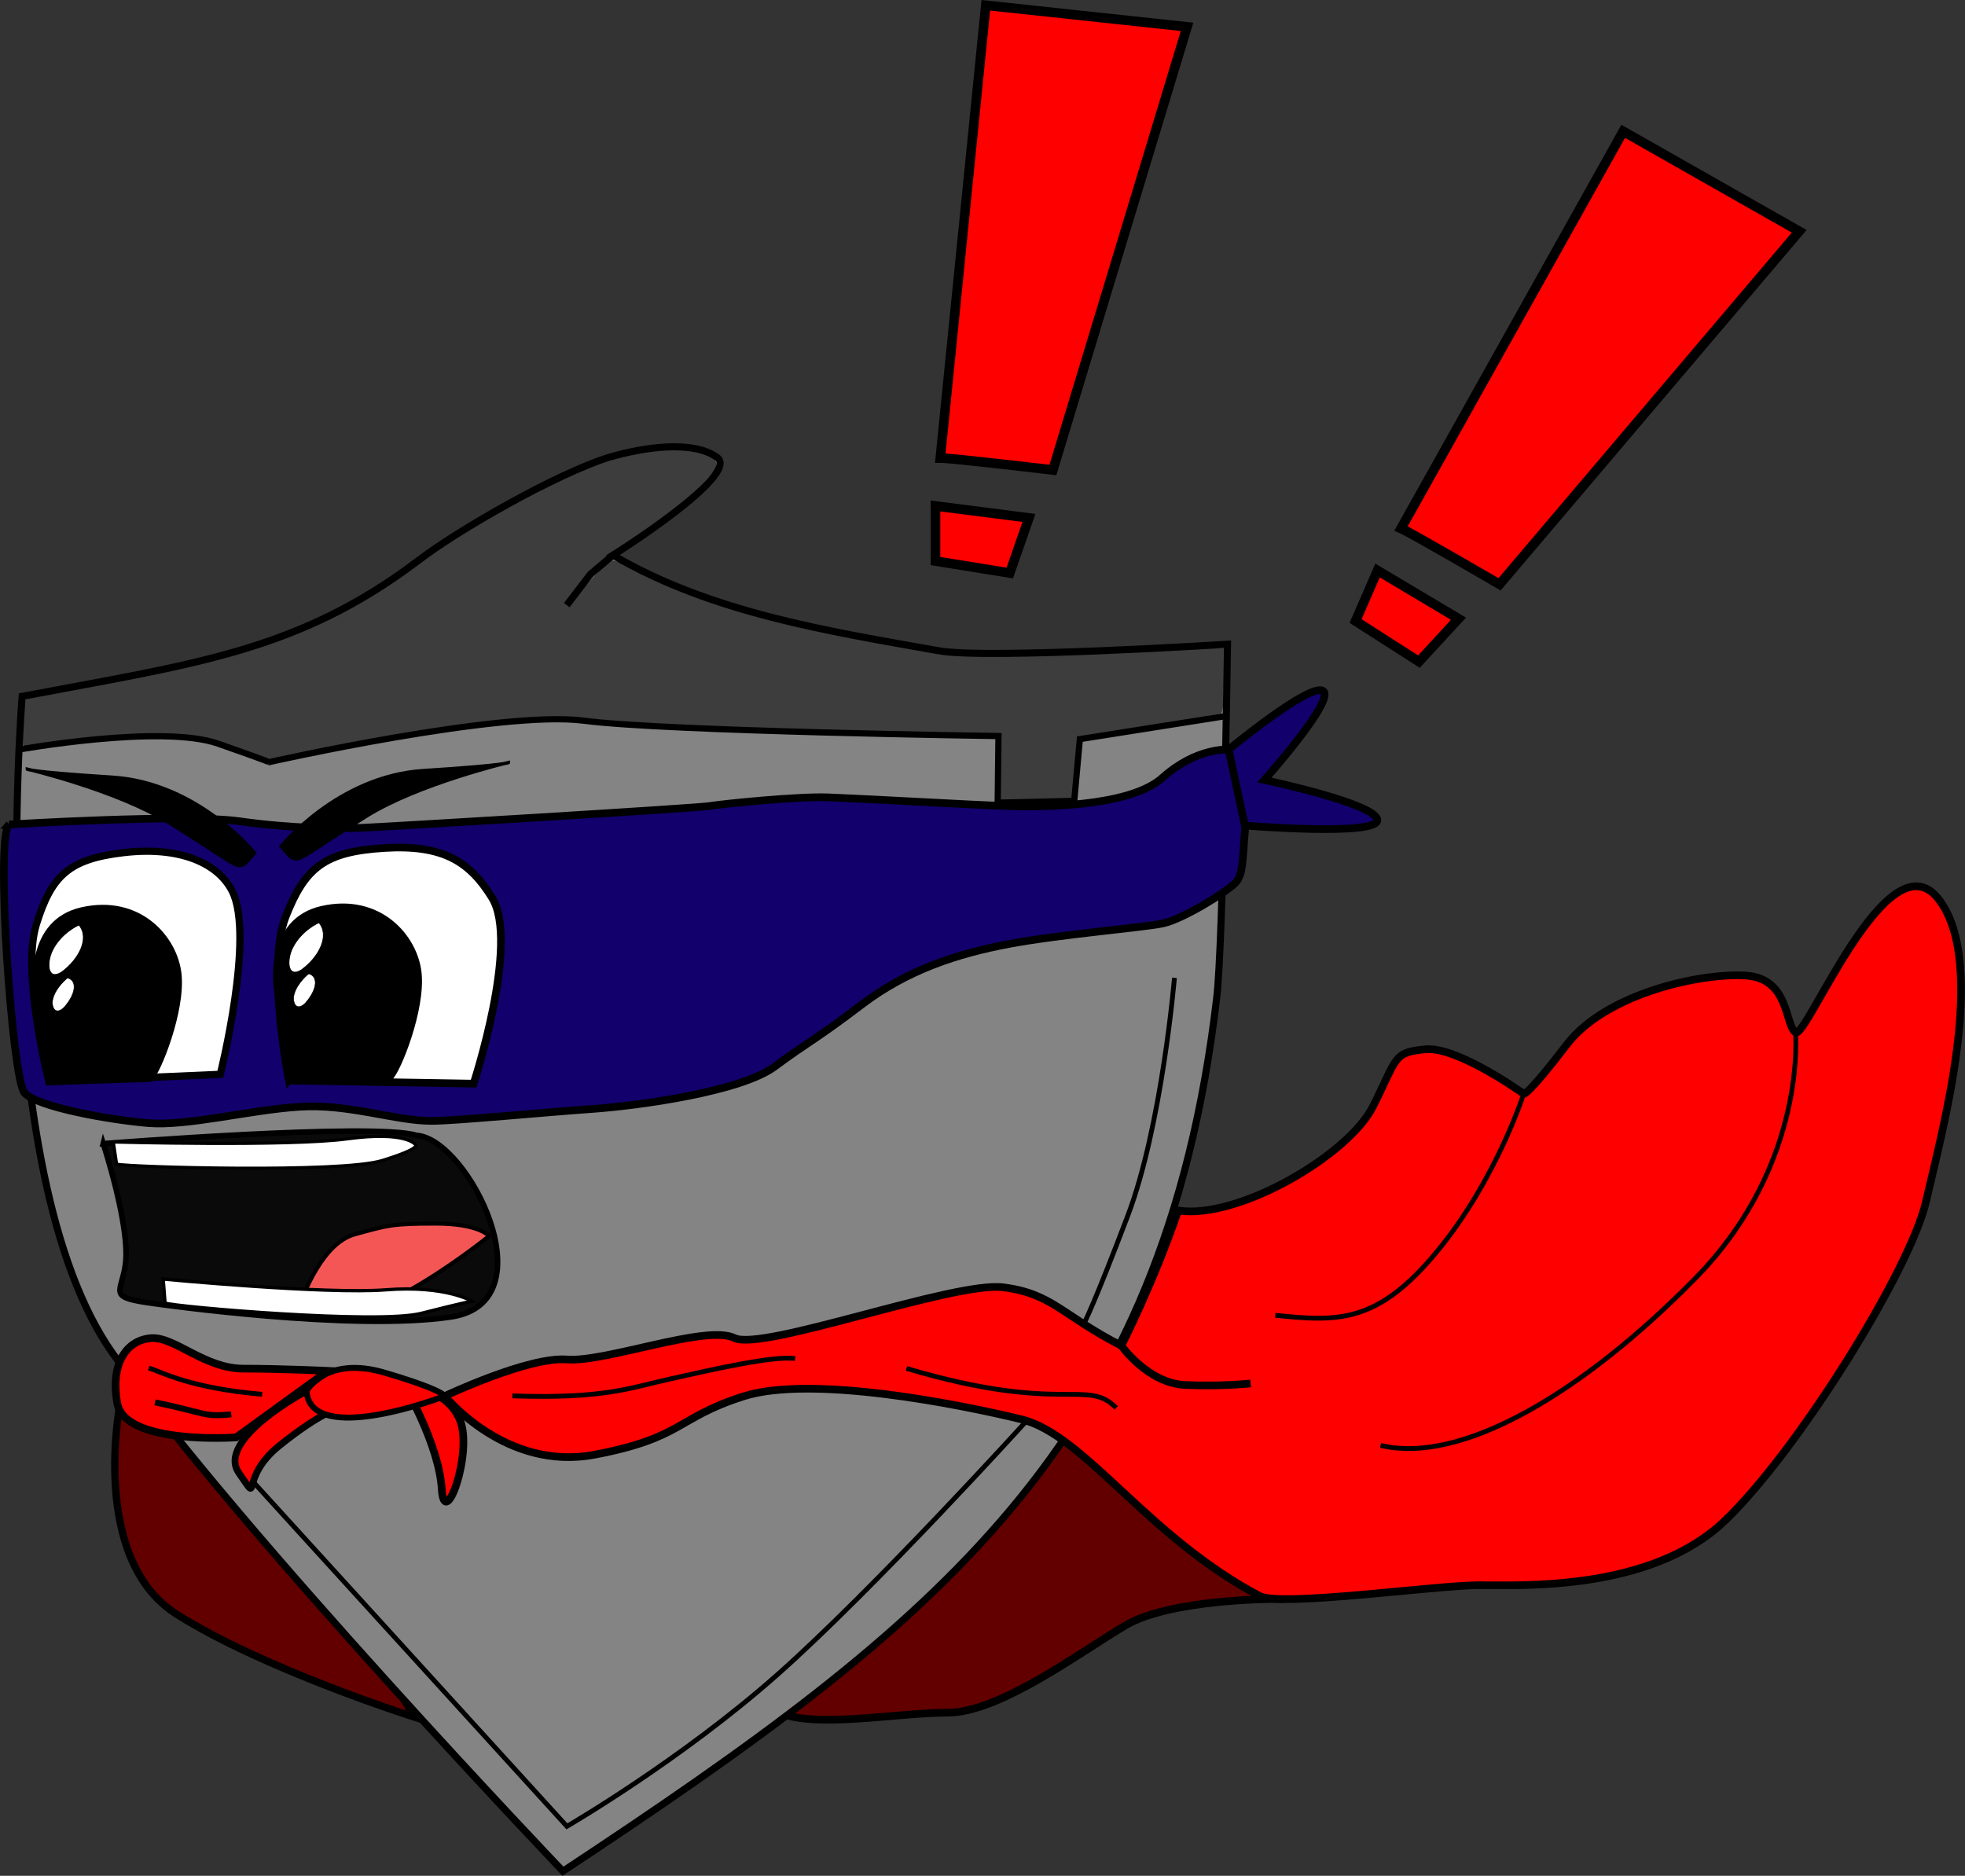
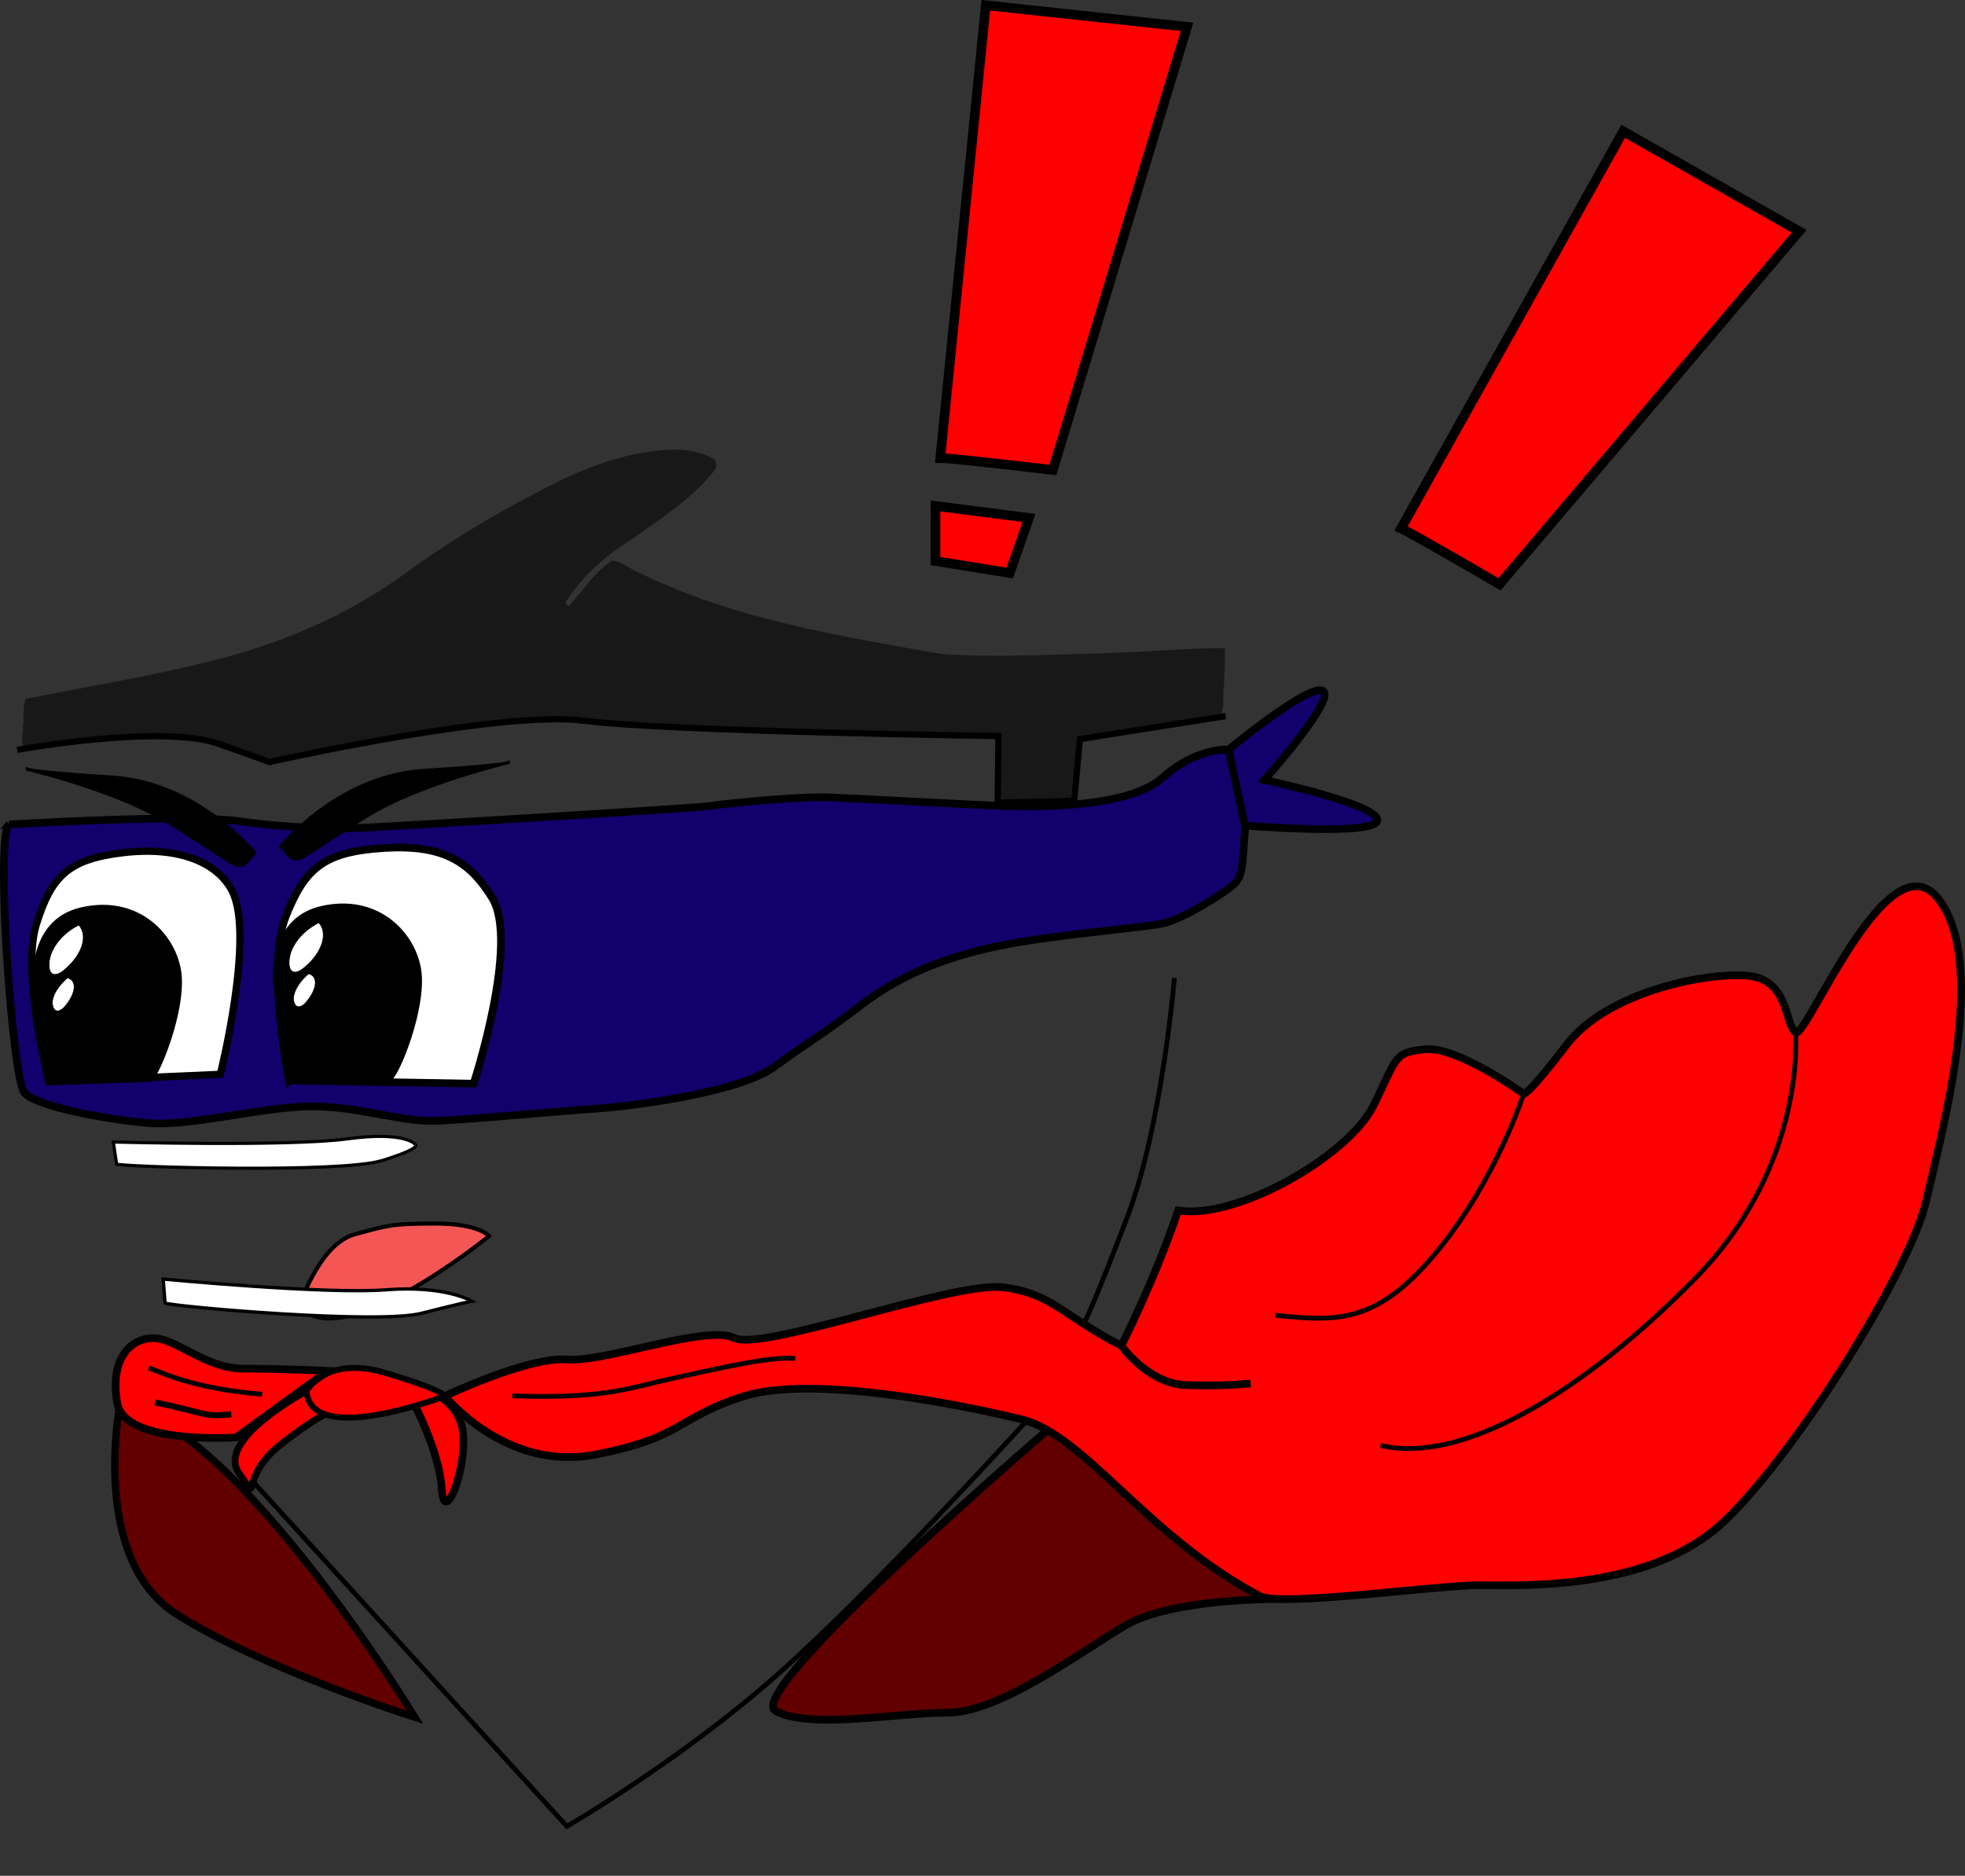
<svg xmlns="http://www.w3.org/2000/svg" xmlns:ns1="http://www.inkscape.org/namespaces/inkscape" xmlns:ns2="http://sodipodi.sourceforge.net/DTD/sodipodi-0.dtd" width="156.862mm" height="149.757mm" viewBox="0 0 156.862 149.757" version="1.1" id="svg8" ns1:version="0.92.1 r15371" ns2:docname="angrypip.svg">
  <rect x="0" y="0" width="156.862" height="149.757" fill="#333333" stroke="none" />
  <defs id="defs2" />
  <ns2:namedview id="base" pagecolor="#ffffff" bordercolor="#666666" borderopacity="1.0" ns1:pageopacity="0.0" ns1:pageshadow="2" ns1:zoom="1.3834158" ns1:cx="199.97697" ns1:cy="322.31577" ns1:document-units="mm" ns1:current-layer="layer1" showgrid="false" ns1:window-width="1920" ns1:window-height="1001" ns1:window-x="-9" ns1:window-y="-9" ns1:window-maximized="1" />
  <g ns1:label="Layer 1" ns1:groupmode="layer" id="layer1" transform="translate(-30.702,-53.113)">
    <path style="fill:#620000;fill-opacity:1;stroke:#000000;stroke-width:0.588;stroke-linecap:butt;stroke-linejoin:miter;stroke-miterlimit:4;stroke-dasharray:none;stroke-opacity:1" d="m 40.284,165.203 c 0,0 -2.452,12.382 4.536,16.795 6.988,4.413 19.002,8.214 19.002,8.214 0,0 -14.098,-23.17 -23.538,-25.009 z" id="path4633" ns1:connector-curvature="0" />
    <path style="fill:#620000;fill-opacity:1;stroke:#000000;stroke-width:0.611;stroke-linecap:butt;stroke-linejoin:miter;stroke-miterlimit:4;stroke-dasharray:none;stroke-opacity:1" d="m 115.311,166.429 17.041,14.343 c 0,0 -8.214,0 -11.769,2.084 -3.555,2.084 -10.053,6.988 -14.221,6.988 -4.168,0 -10.911,1.349 -13.73,-0.123 -2.82,-1.471 22.68,-23.293 22.68,-23.293 z" id="path4635" ns1:connector-curvature="0" />
-     <path style="fill:#848484;fill-opacity:1;stroke:#000000;stroke-width:0.565;stroke-linecap:butt;stroke-linejoin:miter;stroke-miterlimit:4;stroke-dasharray:none;stroke-opacity:1" d="m 105.633,105.067 c 3.814,0.693 23.059,-0.52 23.059,-0.52 0,0 -0.347,24.099 -0.867,28.26 -4.185,35.606 -22.163,49.845 -52.185,69.696 0,0 -25.486,-26.699 -35.888,-41.263 -10.402,-14.563 -7.282,-52.532 -7.282,-52.532 13.662,-2.593 21.992,-3.565 31.576,-10.808 3.314,-2.532 11.096,-6.965 15.235,-8.263 2.904,-0.858 6.762,-1.387 8.669,0 1.907,1.387 -8.322,7.802 -8.322,7.802 7.893,4.603 17.154,6.058 26.006,7.628 z" id="path3693" ns1:connector-curvature="0" ns2:nodetypes="ccccscccscc" />
-     <path style="fill:none;stroke:#000000;stroke-width:0.565;stroke-linecap:butt;stroke-linejoin:miter;stroke-miterlimit:4;stroke-dasharray:none;stroke-opacity:1" d="m 79.627,97.439 -1.787,1.514 -1.897,2.473" id="path4500" ns1:connector-curvature="0" ns2:nodetypes="ccc" />
+     <path style="fill:#848484;fill-opacity:1;stroke:#000000;stroke-width:0.565;stroke-linecap:butt;stroke-linejoin:miter;stroke-miterlimit:4;stroke-dasharray:none;stroke-opacity:1" d="m 105.633,105.067 z" id="path3693" ns1:connector-curvature="0" ns2:nodetypes="ccccscccscc" />
    <path style="fill:#12006c;fill-opacity:1;stroke:#000000;stroke-width:0.611;stroke-linecap:butt;stroke-linejoin:miter;stroke-miterlimit:4;stroke-dasharray:none;stroke-opacity:1" d="m 31.429,118.937 c 0,0 14.043,-0.867 18.378,-0.26 4.334,0.607 7.888,0.607 9.882,0.52 1.994,-0.087 26.613,-1.56 27.653,-1.734 1.04,-0.173 7.022,-0.78 9.449,-0.694 2.427,0.087 11.703,0.607 14.13,0.694 2.427,0.087 9.874,0.164 12.57,-2.254 2.739,-2.457 5.288,-2.254 5.288,-2.254 0,0 1.907,1.3 1.474,4.854 -0.433,3.554 -0.173,5.028 -0.954,5.808 -0.78,0.78 -4.161,2.861 -5.721,3.207 -1.56,0.347 -8.149,0.867 -12.31,1.647 -4.161,0.78 -8.149,2.08 -11.789,4.854 -3.641,2.774 -4.248,2.947 -6.935,4.941 -2.687,1.994 -10.836,3.121 -14.563,3.381 -3.728,0.26 -10.936,0.954 -12.83,0.954 -2.947,0 -6.588,-1.387 -10.576,-1.127 -3.954,0.258 -8.929,1.56 -12.049,1.3 -3.121,-0.26 -8.929,-1.3 -9.882,-2.427 -0.954,-1.127 -2.341,-20.458 -1.214,-21.412 z" id="path4502" ns1:connector-curvature="0" ns2:nodetypes="csssssscsscssssssssc" />
    <path style="fill:#12006c;fill-opacity:1;stroke:#000000;stroke-width:0.611;stroke-linecap:butt;stroke-linejoin:miter;stroke-miterlimit:4;stroke-dasharray:none;stroke-opacity:1" d="m 128.778,112.956 c 0,0 6.502,-5.375 7.542,-4.681 1.04,0.693 -4.681,7.108 -4.681,7.108 0,0 9.015,1.907 9.015,3.207 0,1.3 -10.576,0.433 -10.576,0.433 z" id="path4523" ns1:connector-curvature="0" ns2:nodetypes="cccscc" />
    <path style="fill:#ff0000;fill-opacity:1;stroke:#000000;stroke-width:0.545;stroke-linecap:butt;stroke-linejoin:miter;stroke-miterlimit:4;stroke-dasharray:none;stroke-opacity:1" d="m 55.172,164.164 c 0,0 -7.284,3.859 -5.394,6.552 1.89,2.693 -0.114,0.471 3.269,-2.224 3.382,-2.695 4.484,-2.813 4.484,-2.813 z" id="path4527" ns1:connector-curvature="0" ns2:nodetypes="csccc" />
    <path style="fill:#ff0000;fill-opacity:1;stroke:#000000;stroke-width:0.611;stroke-linecap:butt;stroke-linejoin:miter;stroke-miterlimit:4;stroke-dasharray:none;stroke-opacity:1" d="m 63.012,163.771 c 0,0 2.738,4.688 2.953,8.211 0.215,3.523 2.56,-3.005 1.422,-5.585 -1.138,-2.58 -4.374,-2.626 -4.374,-2.626" id="path4529" ns1:connector-curvature="0" />
    <path style="fill:#ff0000;fill-opacity:1;stroke:#000000;stroke-width:0.474;stroke-linecap:butt;stroke-linejoin:miter;stroke-miterlimit:4;stroke-dasharray:none;stroke-opacity:1" d="m 55.172,164.164 c 0,0 1.54,-2.849 6.226,-1.466 4.685,1.383 4.817,1.871 4.817,1.871 0,0 -10.712,4.126 -11.043,-0.405 z" id="path4525" ns1:connector-curvature="0" />
    <path style="fill:#ff0000;fill-opacity:1;stroke:#000000;stroke-width:0.611;stroke-linecap:butt;stroke-linejoin:miter;stroke-miterlimit:4;stroke-dasharray:none;stroke-opacity:1" d="m 49.556,167.868 c 0,0 -8.907,0.633 -9.495,-2.735 -0.589,-3.368 0.904,-5.093 2.756,-5.189 1.853,-0.096 4.231,2.433 7.306,2.435 3.075,0.003 6.75,0.177 6.75,0.177 z" id="path4629" ns1:connector-curvature="0" />
    <path style="opacity:1;fill:#ff0000;fill-opacity:1;stroke:#000000;stroke-width:0.611;stroke-linecap:butt;stroke-linejoin:miter;stroke-miterlimit:4;stroke-dasharray:none;stroke-opacity:1" d="m 120.215,160.545 c -4.781,-2.452 -5.517,-4.168 -9.44,-4.659 -3.923,-0.49 -19.247,5.149 -21.454,4.046 -2.207,-1.103 -10.298,1.961 -13.363,1.716 -3.065,-0.245 -9.744,2.92 -9.744,2.92 0,0 4.84,6.029 11.951,4.681 7.11,-1.349 6.497,-2.942 11.892,-4.659 5.394,-1.716 17.163,0.613 22.189,1.839 5.026,1.226 10.043,9.367 19.002,14.098 1.686,0.891 14.098,-0.858 17.531,-0.858 3.433,0 13.73,0.49 19.615,-5.149 5.884,-5.639 14.834,-20.105 16.06,-25.499 1.226,-5.394 5.026,-19.002 0.981,-24.151 -4.046,-5.149 -10.543,11.279 -11.401,10.666 -0.858,-0.613 -0.49,-4.291 -3.923,-4.536 -3.433,-0.245 -11.156,1.349 -14.343,5.517 -3.187,4.168 -3.433,3.923 -3.433,3.923 0,0 -5.272,-3.8 -7.846,-3.555 -2.574,0.245 -2.207,0.613 -4.168,4.536 -1.962,3.923 -10.788,9.072 -15.569,8.336 -1.961,5.762 -4.536,10.788 -4.536,10.788 z" id="path4631" ns1:connector-curvature="0" ns2:nodetypes="cssscsssssssscsscsscc" />
    <path style="fill:none;stroke:#000000;stroke-width:0.497;stroke-linecap:butt;stroke-linejoin:miter;stroke-miterlimit:4;stroke-dasharray:none;stroke-opacity:1" d="m 32.07,112.979 c 0,0 11.524,-2.084 16.06,-0.49 4.536,1.594 4.046,1.471 4.046,1.471 0,0 18.512,-4.168 25.132,-3.31 6.62,0.858 33.1,1.226 33.1,1.226 l -0.063,5.318 6.11,-0.142 0.45,-4.931 11.646,-1.839" id="path4640" ns1:connector-curvature="0" ns2:nodetypes="cscsccccc" />
    <path style="opacity:0.537;fill:#000000;fill-opacity:1;stroke-width:1.003;stroke-miterlimit:4;stroke-dasharray:none" d="m 84.445,89.017 c -3.84,0.077 -7.452,1.587 -10.792,3.366 -3.895,1.994 -7.621,4.306 -11.145,6.898 -4.564,3.213 -9.803,5.36 -15.208,6.672 -4.804,1.192 -9.691,1.987 -14.544,2.957 -0.277,0.674 -0.113,1.527 -0.222,2.265 0.089,0.505 -0.456,1.814 0.484,1.445 4.497,-0.599 9.072,-1.259 13.598,-0.679 1.927,0.372 3.756,1.189 5.622,1.784 7.416,-1.494 14.877,-3.044 22.442,-3.375 2.9,0.009 5.788,0.492 8.694,0.56 9.073,0.447 18.156,0.614 27.237,0.807 -0.092,1.822 -0.284,3.668 -0.266,5.476 2.025,0.003 4.086,0.032 6.11,-0.142 0.269,-0.748 0.118,-1.647 0.212,-2.446 0.032,-0.894 0.048,-1.789 0.133,-2.681 3.799,-0.567 7.596,-1.16 11.377,-1.828 0.296,-0.636 0.124,-1.464 0.23,-2.165 0.01,-1.024 0.14,-2.075 0.062,-3.082 -3.245,0.028 -6.507,0.337 -9.761,0.414 -4.272,0.109 -8.57,0.358 -12.837,0.059 -8.207,-1.434 -16.592,-2.779 -24.143,-6.487 -0.718,-0.277 -1.386,-0.88 -2.147,-0.978 -1.422,0.913 -2.349,2.419 -3.458,3.631 -0.362,-0.074 -0.297,-0.37 -0.07,-0.578 1.317,-2.006 3.172,-3.569 5.196,-4.827 2.249,-1.599 4.639,-3.13 6.392,-5.295 0.315,-0.336 0.377,-0.93 -0.13,-1.117 -0.928,-0.509 -2.016,-0.681 -3.065,-0.654 z" id="path4696" ns1:connector-curvature="0" />
    <path style="fill:none;stroke:#000000;stroke-width:0.382;stroke-linecap:butt;stroke-linejoin:miter;stroke-miterlimit:4;stroke-dasharray:none;stroke-opacity:1" d="m 174.026,135.39 c 0,0 1.04,10.576 -7.975,19.765 -9.015,9.189 -18.724,14.91 -25.139,13.35" id="path4700" ns1:connector-curvature="0" ns2:nodetypes="csc" />
    <path style="fill:none;stroke:#000000;stroke-width:0.382;stroke-linecap:butt;stroke-linejoin:miter;stroke-miterlimit:4;stroke-dasharray:none;stroke-opacity:1" d="m 152.334,140.439 c 0,0 -2.145,6.758 -6.826,12.479 -4.812,5.881 -7.975,5.721 -13.003,5.201" id="path4702" ns1:connector-curvature="0" ns2:nodetypes="csc" />
    <path style="fill:none;stroke:#000000;stroke-width:0.611;stroke-linecap:butt;stroke-linejoin:miter;stroke-miterlimit:4;stroke-dasharray:none;stroke-opacity:1" d="m 120.215,160.545 c 0,0 2.131,3.016 5.109,3.14 2.978,0.124 5.211,-0.124 5.211,-0.124" id="path4704" ns1:connector-curvature="0" />
    <path style="fill:none;stroke:#000000;stroke-width:0.382;stroke-linecap:butt;stroke-linejoin:miter;stroke-miterlimit:4;stroke-dasharray:none;stroke-opacity:1" d="m 71.604,164.554 c 7.32,0.248 9.305,-0.62 12.654,-1.365 3.35,-0.744 8.188,-1.861 9.925,-1.613" id="path4706" ns1:connector-curvature="0" />
-     <path style="fill:none;stroke:#000000;stroke-width:0.382;stroke-linecap:butt;stroke-linejoin:miter;stroke-miterlimit:4;stroke-dasharray:none;stroke-opacity:1" d="m 103.06,162.363 c 12.474,3.695 14.402,0.756 16.747,3.152" id="path4708" ns1:connector-curvature="0" />
    <path style="fill:none;stroke:#000000;stroke-width:0.382;stroke-linecap:butt;stroke-linejoin:miter;stroke-miterlimit:4;stroke-dasharray:none;stroke-opacity:1" d="m 51.63,164.43 c -5.707,-0.496 -7.94,-1.737 -9.057,-2.109" id="path4710" ns1:connector-curvature="0" />
    <path style="fill:none;stroke:#000000;stroke-width:0.479;stroke-linecap:butt;stroke-linejoin:miter;stroke-miterlimit:4;stroke-dasharray:none;stroke-opacity:1" d="m 43.074,165.071 c 4.06,0.835 3.857,1.193 6.09,0.954" id="path4712" ns1:connector-curvature="0" />
    <path style="fill:none;stroke:#000000;stroke-width:0.382;stroke-linecap:butt;stroke-linejoin:miter;stroke-miterlimit:4;stroke-dasharray:none;stroke-opacity:1" d="m 124.455,131.181 c 0,0 -0.993,11.786 -3.722,18.982 -2.729,7.196 -3.474,8.56 -3.474,8.56" id="path4716" ns1:connector-curvature="0" />
    <path style="fill:none;stroke:#000000;stroke-width:0.382;stroke-linecap:butt;stroke-linejoin:miter;stroke-miterlimit:4;stroke-dasharray:none;stroke-opacity:1" d="m 112.545,166.663 c 0,0 -12.045,13.28 -19.737,20.104 -7.748,6.873 -16.851,12.153 -16.851,12.153 L 50.762,171.253" id="path4718" ns1:connector-curvature="0" ns2:nodetypes="cscc" />
    <path style="fill:#ffffff;fill-opacity:1;stroke:#000000;stroke-width:0.611;stroke-linecap:butt;stroke-linejoin:miter;stroke-miterlimit:4;stroke-dasharray:none;stroke-opacity:1" d="m 53.769,139.377 14.74,0.25 c 0,0 3.69,-11.245 1.477,-14.836 -1.774,-2.879 -3.889,-4.272 -8.625,-3.976 -4.735,0.296 -6.306,1.535 -7.858,5.493 -1.552,3.958 0.265,13.07 0.265,13.07 z" id="path4504" ns1:connector-curvature="0" ns2:nodetypes="ccsssc" />
    <path style="fill:#ffffff;fill-opacity:1;stroke:#000000;stroke-width:0.578;stroke-linecap:butt;stroke-linejoin:miter;stroke-miterlimit:4;stroke-dasharray:none;stroke-opacity:1" d="m 34.606,139.48 13.681,-0.597 c 0,0 2.766,-11.053 0.95,-14.626 -1.146,-2.256 -4.201,-3.597 -8.665,-3.074 -4.378,0.513 -5.758,1.835 -6.968,5.733 -1.21,3.898 1.002,12.564 1.002,12.564 z" id="path4504-4" ns1:connector-curvature="0" ns2:nodetypes="ccsssc" />
    <path style="fill:#000000;fill-opacity:1;stroke:#000000;stroke-width:0.519;stroke-linecap:butt;stroke-linejoin:miter;stroke-miterlimit:4;stroke-dasharray:none;stroke-opacity:1" d="m 42.654,139.232 c 0.614,-0.526 2.589,-5.409 2.281,-8.334 -0.3,-2.854 -3.158,-6.141 -7.72,-5.088 -4.175,0.963 -3.597,5.965 -3.597,5.965 l 0.988,7.705 z" id="path4524" ns1:connector-curvature="0" ns2:nodetypes="cssccc" />
    <path style="fill:#000000;fill-opacity:1;stroke:#000000;stroke-width:0.519;stroke-linecap:butt;stroke-linejoin:miter;stroke-miterlimit:4;stroke-dasharray:none;stroke-opacity:1" d="m 61.816,139.129 c 0.614,-0.526 2.589,-5.409 2.281,-8.334 -0.3,-2.854 -3.158,-6.141 -7.72,-5.088 -4.175,0.963 -3.597,5.965 -3.597,5.965 l 0.988,7.705 z" id="path4524-3" ns1:connector-curvature="0" ns2:nodetypes="cssccc" />
    <path style="fill:#ffffff;fill-opacity:1;stroke:#000000;stroke-width:0.061px;stroke-linecap:butt;stroke-linejoin:miter;stroke-opacity:1" d="m 56.163,126.775 c 0,0 -1.397,0.593 -2.105,2.018 -0.47,0.946 -0.439,2.456 0.702,1.755 1.421,-1.033 2.279,-2.742 1.404,-3.772 z" id="path4543" ns1:connector-curvature="0" ns2:nodetypes="cscc" />
    <path style="fill:#ffffff;fill-opacity:1;stroke:#000000;stroke-width:0.041px;stroke-linecap:butt;stroke-linejoin:miter;stroke-opacity:1" d="m 55.35,130.852 c 0,0 -0.928,0.719 -1.17,1.661 -0.16,0.625 0.17,1.392 0.883,0.693 0.856,-0.952 1.152,-2.084 0.287,-2.354 z" id="path4543-2" ns1:connector-curvature="0" ns2:nodetypes="cscc" />
    <path style="fill:#ffffff;fill-opacity:1;stroke:#000000;stroke-width:0.041px;stroke-linecap:butt;stroke-linejoin:miter;stroke-opacity:1" d="m 36.098,131.185 c 0,0 -0.928,0.719 -1.17,1.661 -0.16,0.625 0.17,1.392 0.883,0.693 0.856,-0.952 1.152,-2.084 0.287,-2.354 z" id="path4543-2-4" ns1:connector-curvature="0" ns2:nodetypes="cscc" />
    <path style="fill:#ffffff;fill-opacity:1;stroke:#000000;stroke-width:0.061px;stroke-linecap:butt;stroke-linejoin:miter;stroke-opacity:1" d="m 37.002,126.962 c 0,0 -1.397,0.593 -2.105,2.018 -0.47,0.946 -0.439,2.456 0.702,1.755 1.421,-1.033 2.279,-2.742 1.404,-3.772 z" id="path4543-1" ns1:connector-curvature="0" ns2:nodetypes="cscc" />
-     <path style="fill:#0a0a0a;fill-opacity:1;stroke:#000000;stroke-width:0.446px;stroke-linecap:butt;stroke-linejoin:miter;stroke-opacity:1" d="m 38.945,144.417 c 0,0 2.166,6.587 1.773,9.617 -0.309,2.377 -1.576,2.635 2.363,3.162 0.193,0.026 15.756,2.24 23.634,1.054 7.878,-1.186 1.379,-14.227 -2.757,-14.491 -3.348,-1.054 -25.013,0.659 -25.013,0.659 z" id="path4512" ns1:connector-curvature="0" ns2:nodetypes="cssscc" />
    <path style="fill:#f45656;fill-opacity:1;stroke:#000000;stroke-width:0.326px;stroke-linecap:butt;stroke-linejoin:miter;stroke-opacity:1" d="m 54.564,157.345 c 0.389,-0.854 1.849,-4.983 4.476,-5.695 2.627,-0.712 2.919,-0.854 6.422,-0.854 3.503,0 4.281,0.997 4.281,0.997 0,0 -11.871,9.681 -15.179,5.552 z" id="path4548" ns1:connector-curvature="0" />
    <path style="fill:#ffffff;fill-opacity:1;stroke:#000000;stroke-width:0.265;stroke-linecap:butt;stroke-linejoin:miter;stroke-miterlimit:4;stroke-dasharray:none;stroke-opacity:1" d="m 43.879,157.144 c 0.854,0.305 16.989,1.703 20.451,0.82 3.462,-0.882 4.048,-0.966 4.048,-0.966 v 0 c 0,0 -2.087,-1.288 -6.877,-0.912 -4.79,0.376 -17.772,-0.858 -17.772,-0.858 z" id="path4531" ns1:connector-curvature="0" ns2:nodetypes="csccscc" />
    <path style="fill:#ffffff;fill-opacity:1;stroke:#000000;stroke-width:0.252;stroke-linecap:butt;stroke-linejoin:miter;stroke-miterlimit:4;stroke-dasharray:none;stroke-opacity:1" d="m 40.011,146.053 c 0.85,0.232 17.882,0.731 21.198,-0.29 3.316,-1.022 2.635,-1.288 2.635,-1.288 v 0 c 0,0 -0.77,-1.07 -5.409,-0.44 -4.639,0.63 -18.686,0.252 -18.686,0.252 z" id="path4531-7" ns1:connector-curvature="0" ns2:nodetypes="csccscc" />
    <path style="fill:#000000;fill-opacity:1;stroke:#000000;stroke-width:0.265px;stroke-linecap:butt;stroke-linejoin:miter;stroke-opacity:1" d="m 51.026,121.212 c 0,0 -4.504,-5.615 -11.346,-6.051 -6.842,-0.436 -6.815,-0.648 -6.815,-0.648 0,0 7.208,1.704 11.362,4.3 0,0 2.298,1.442 3.448,2.215 2.397,1.545 2.159,1.558 3.351,0.184 z" id="path4550" ns1:connector-curvature="0" ns2:nodetypes="cccccc" />
    <path style="fill:#000000;fill-opacity:1;stroke:#000000;stroke-width:0.265px;stroke-linecap:butt;stroke-linejoin:miter;stroke-opacity:1" d="m 53.142,120.683 c 0,0 4.504,-5.615 11.346,-6.051 6.842,-0.436 6.815,-0.648 6.815,-0.648 0,0 -7.208,1.704 -11.362,4.3 0,0 -2.298,1.442 -3.448,2.215 -2.397,1.545 -2.159,1.558 -3.351,0.184 z" id="path4550-0" ns1:connector-curvature="0" ns2:nodetypes="cccccc" />
    <path style="fill:#ff0000;fill-opacity:1;stroke:#000000;stroke-width:0.765;stroke-linecap:butt;stroke-linejoin:miter;stroke-miterlimit:4;stroke-dasharray:none;stroke-opacity:1" d="m 105.763,89.681 c 0.956,0 8.989,0.956 8.989,0.956 L 125.462,55.255 109.397,53.534 Z" id="path5141" ns1:connector-curvature="0" />
    <path style="fill:#ff0000;fill-opacity:1;stroke:#000000;stroke-width:0.765;stroke-linecap:butt;stroke-linejoin:miter;stroke-miterlimit:4;stroke-dasharray:none;stroke-opacity:1" d="m 105.381,93.506 7.459,0.956 -1.53,4.399 -5.929,-0.956 z" id="path5143" ns1:connector-curvature="0" />
    <path style="fill:#ff0000;fill-opacity:1;stroke:#000000;stroke-width:0.765;stroke-linecap:butt;stroke-linejoin:miter;stroke-miterlimit:4;stroke-dasharray:none;stroke-opacity:1" d="m 142.544,95.303 c 0.877,0.381 7.863,4.459 7.863,4.459 l 23.922,-28.184 -14.049,-7.981 z" id="path5141-0" ns1:connector-curvature="0" />
-     <path style="fill:#ff0000;fill-opacity:1;stroke:#000000;stroke-width:0.765;stroke-linecap:butt;stroke-linejoin:miter;stroke-miterlimit:4;stroke-dasharray:none;stroke-opacity:1" d="m 140.669,98.659 6.46,3.849 -3.156,3.425 -5.057,-3.24 z" id="path5143-0" ns1:connector-curvature="0" />
  </g>
</svg>